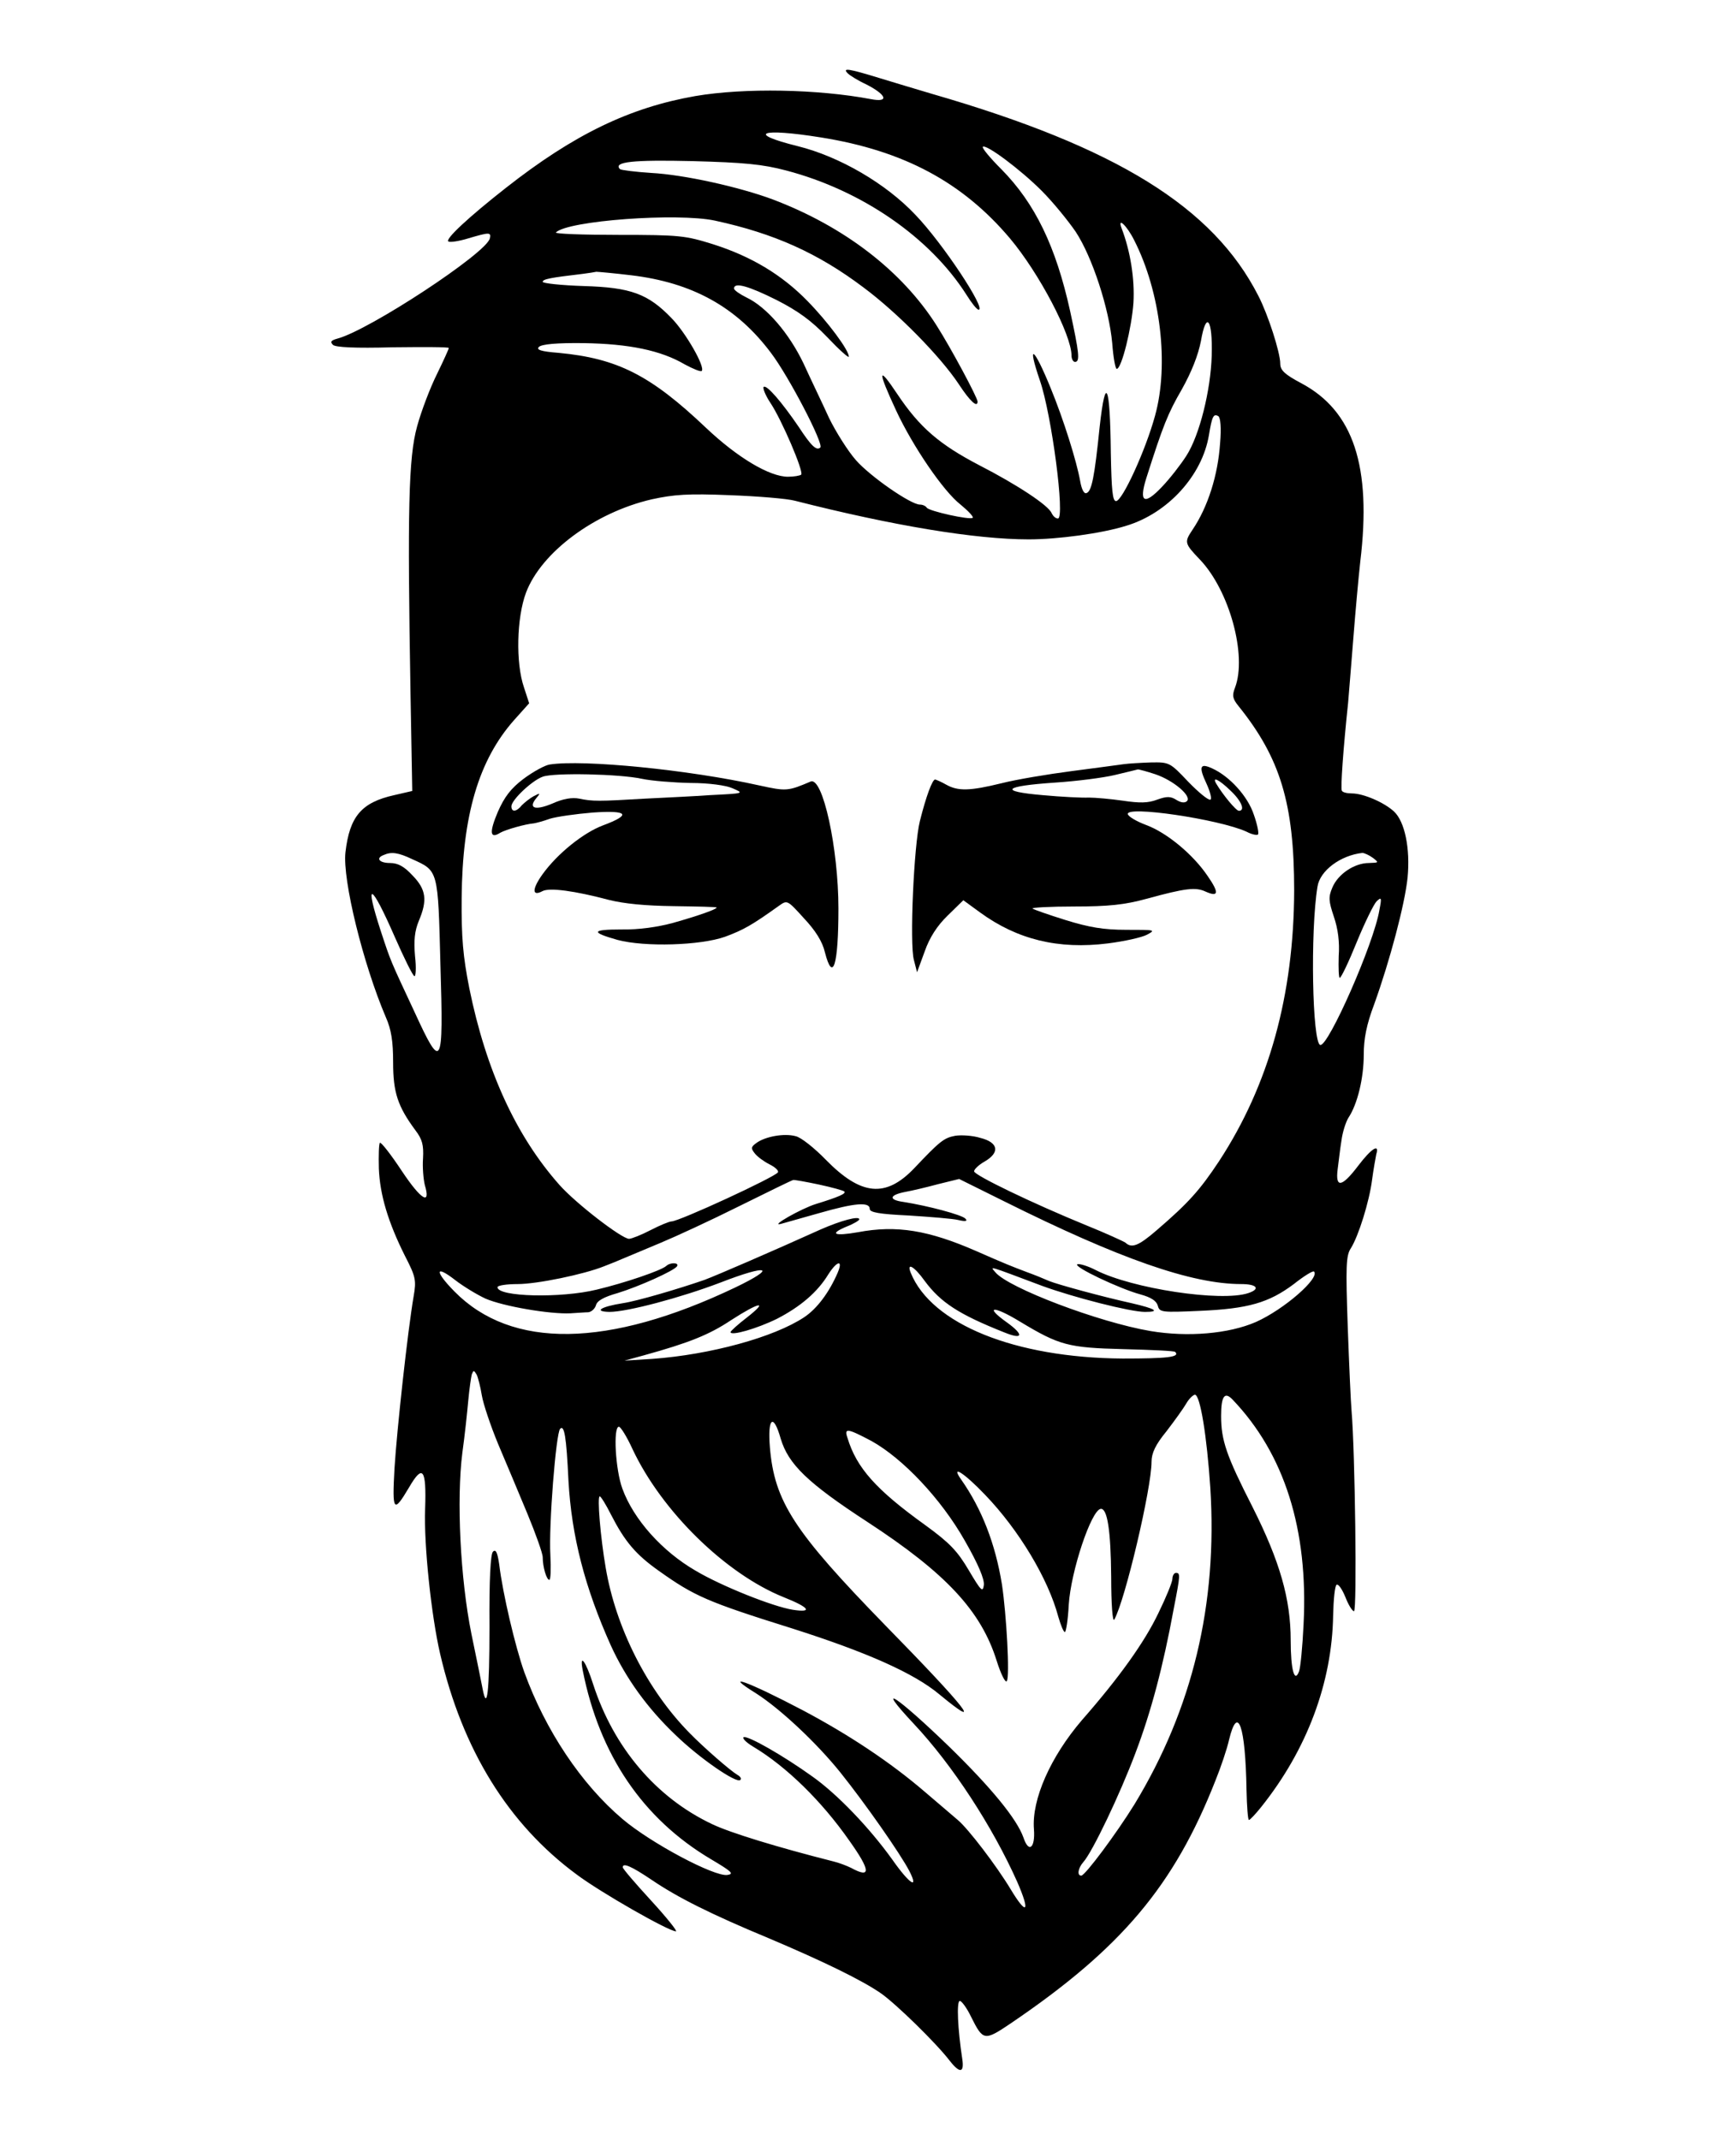
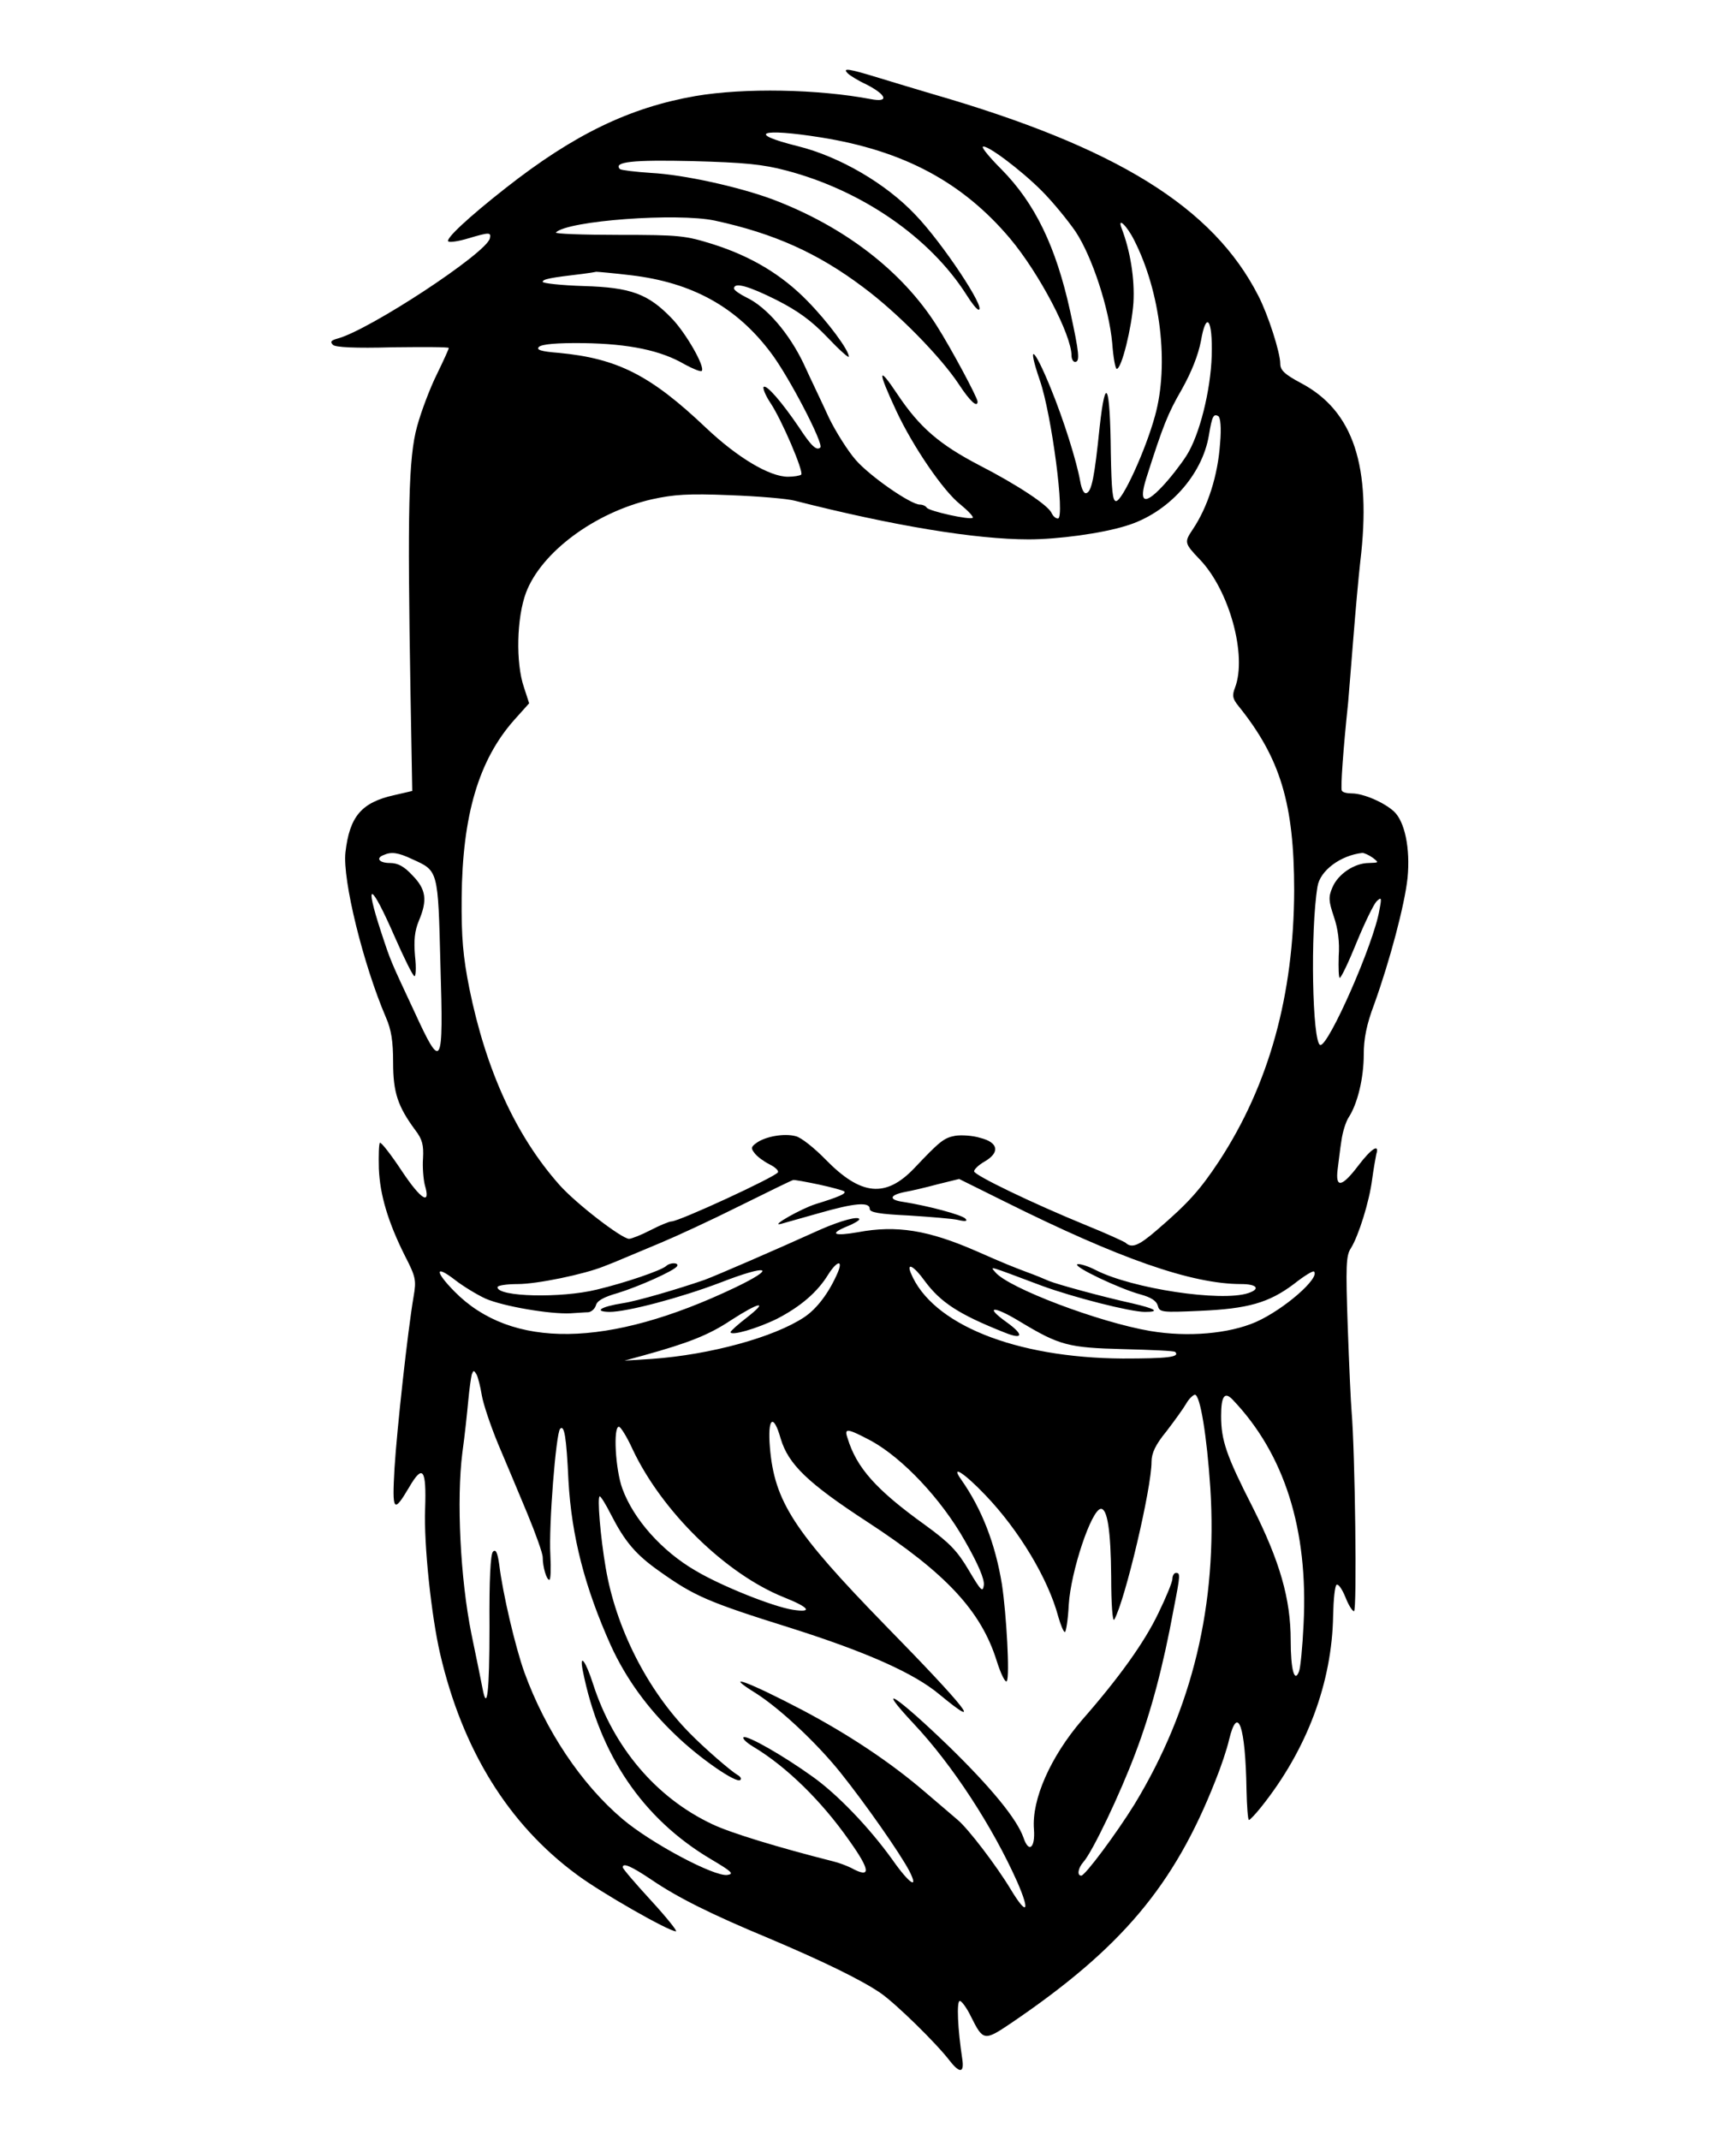
<svg xmlns="http://www.w3.org/2000/svg" version="1.0" width="499pt" height="615pt" viewBox="0 0 499 615" preserveAspectRatio="xMidYMid meet">
  <g transform="translate(0,615) scale(0.1,-0.1)" fill="#000000" stroke="none">
    <path d="M2437 5939 c6 -6 30 -21 54 -32 58 -30 65 -52 13 -42 -153 29 -364 33 -505 9 -189 -33 -349 -110 -545 -264 -107 -84 -176 -148 -165 -154 5 -3 31 1 57 9 61 18 66 18 62 0 -9 -42 -347 -264 -438 -288 -18 -5 -22 -9 -13 -18 7 -7 62 -10 172 -7 89 1 161 1 161 -2 0 -3 -15 -36 -34 -75 -19 -38 -45 -106 -57 -150 -25 -90 -28 -241 -19 -769 l5 -279 -52 -12 c-94 -21 -128 -61 -140 -164 -9 -79 51 -322 116 -474 16 -36 21 -70 21 -130 0 -86 13 -126 64 -195 20 -26 24 -43 22 -80 -2 -26 1 -60 5 -77 18 -60 -10 -44 -66 40 -31 47 -60 84 -63 81 -3 -3 -4 -36 -3 -74 3 -75 26 -153 75 -251 31 -60 33 -70 25 -116 -17 -99 -48 -382 -55 -494 -7 -125 -3 -131 42 -55 39 67 50 54 46 -62 -4 -103 18 -308 43 -416 64 -276 196 -490 393 -635 68 -51 264 -163 285 -163 5 0 -27 40 -72 89 -45 49 -81 91 -81 95 0 14 25 3 83 -36 75 -51 171 -99 337 -168 156 -66 267 -120 322 -158 43 -30 158 -142 198 -194 29 -37 42 -35 36 5 -13 85 -17 167 -7 167 5 0 20 -20 32 -45 35 -70 38 -71 115 -19 317 215 469 395 588 698 15 37 33 90 39 117 25 103 47 39 50 -144 1 -48 4 -87 7 -87 3 0 19 17 35 37 132 165 204 358 207 551 1 46 5 85 10 88 5 3 16 -13 25 -35 9 -23 20 -41 25 -41 9 0 3 459 -7 575 -2 22 -7 131 -11 242 -6 175 -5 205 9 226 22 35 53 134 61 197 4 30 10 63 12 73 10 32 -14 17 -52 -33 -47 -62 -66 -65 -59 -10 3 22 7 59 11 83 3 23 12 52 20 65 26 39 44 114 44 181 0 46 8 87 30 145 45 125 88 287 96 364 8 84 -8 161 -39 190 -28 26 -88 52 -121 52 -14 0 -27 3 -29 8 -4 6 4 120 18 252 2 25 9 108 15 185 6 77 15 176 20 221 33 273 -19 433 -170 513 -47 25 -60 37 -60 56 0 32 -35 141 -63 195 -130 255 -408 427 -937 580 -41 12 -110 33 -153 46 -88 27 -107 30 -90 13z m-77 -184 c238 -38 407 -129 543 -290 84 -100 177 -277 177 -337 0 -10 5 -18 10 -18 15 0 12 26 -14 146 -41 186 -101 310 -198 408 -32 32 -56 61 -53 64 9 9 108 -65 169 -126 33 -33 76 -86 98 -118 48 -73 96 -221 105 -320 3 -41 9 -74 13 -74 14 0 43 118 48 190 4 69 -9 149 -34 214 -13 34 15 8 36 -34 76 -149 101 -358 60 -505 -27 -99 -94 -245 -112 -245 -10 0 -13 31 -15 138 -2 197 -15 229 -32 76 -15 -146 -23 -186 -38 -191 -7 -3 -14 11 -18 34 -10 57 -48 178 -85 268 -48 118 -69 133 -31 22 34 -98 73 -397 52 -397 -7 0 -14 7 -18 15 -8 22 -99 82 -208 138 -115 60 -172 109 -236 205 -56 84 -57 68 -3 -48 48 -103 136 -232 185 -270 22 -18 38 -35 35 -38 -8 -7 -125 19 -132 29 -3 5 -12 9 -20 9 -26 0 -143 81 -184 128 -22 25 -57 80 -77 121 -19 42 -53 112 -73 156 -42 88 -107 163 -164 190 -20 10 -36 21 -36 26 0 19 42 7 122 -33 61 -31 100 -59 146 -107 34 -36 62 -61 62 -56 0 19 -61 101 -119 160 -73 75 -161 128 -271 163 -80 25 -96 27 -272 27 -103 0 -184 3 -180 7 34 34 349 57 457 34 171 -37 297 -94 427 -192 97 -72 221 -198 274 -278 32 -49 54 -69 54 -50 0 11 -76 153 -118 219 -99 156 -265 284 -471 362 -97 36 -255 71 -349 76 -46 3 -86 8 -90 11 -20 21 37 27 208 23 149 -4 202 -9 270 -27 217 -57 413 -192 518 -357 15 -24 30 -43 35 -43 23 0 -103 191 -182 273 -84 89 -217 167 -338 197 -149 37 -108 53 67 25z m-546 -396 c176 -21 303 -91 402 -223 51 -67 152 -261 142 -272 -11 -10 -26 4 -62 59 -49 72 -93 123 -101 115 -3 -3 5 -24 19 -45 33 -49 97 -199 89 -207 -4 -3 -21 -6 -38 -6 -53 0 -145 55 -235 140 -160 152 -255 200 -424 216 -52 4 -65 9 -57 17 8 8 52 12 129 11 130 -2 222 -21 290 -61 24 -13 46 -22 49 -19 11 11 -46 110 -86 151 -68 71 -118 89 -253 93 -65 2 -118 8 -118 12 0 8 22 12 115 23 17 2 34 5 39 6 5 0 50 -4 100 -10z m1669 -231 c-3 -100 -35 -229 -73 -288 -16 -25 -47 -65 -70 -89 -51 -54 -67 -45 -45 25 48 151 62 186 102 255 28 50 47 98 55 139 15 88 34 64 31 -42z m24 -252 c-6 -91 -35 -183 -79 -248 -24 -36 -24 -39 21 -86 85 -89 136 -276 101 -368 -9 -23 -7 -32 10 -53 120 -149 160 -280 160 -530 -1 -300 -72 -558 -216 -778 -55 -83 -88 -120 -180 -199 -51 -44 -71 -52 -89 -35 -6 4 -56 27 -113 50 -154 63 -322 144 -322 155 0 6 14 19 30 28 45 26 40 55 -12 68 -22 7 -56 9 -73 6 -32 -6 -44 -16 -117 -93 -82 -86 -153 -79 -254 24 -33 34 -72 65 -87 68 -33 9 -87 -1 -112 -19 -17 -12 -17 -16 -5 -31 7 -9 26 -23 42 -31 16 -8 27 -18 24 -23 -9 -14 -284 -141 -306 -141 -6 0 -33 -11 -60 -25 -27 -14 -55 -25 -62 -25 -22 1 -153 102 -200 155 -125 141 -211 329 -259 565 -18 91 -23 145 -22 260 2 237 49 396 151 511 l43 48 -15 46 c-24 70 -21 200 6 272 44 116 197 230 361 268 64 14 105 17 225 12 81 -3 165 -10 187 -16 283 -72 519 -111 672 -111 83 0 210 17 280 39 120 36 219 145 238 261 9 54 13 62 27 54 6 -4 9 -33 5 -78z m-2322 -1195 c75 -34 74 -29 81 -304 9 -298 4 -306 -75 -134 -70 150 -67 142 -96 230 -49 150 -29 142 40 -16 26 -59 51 -110 56 -112 4 -3 6 23 2 57 -4 46 -1 73 11 102 25 59 21 90 -18 130 -24 26 -42 36 -65 36 -31 0 -42 14 -18 23 22 10 42 7 82 -12z m2761 4 c18 -14 18 -14 -11 -15 -42 0 -89 -32 -105 -70 -12 -28 -11 -39 4 -84 12 -35 17 -73 14 -114 -1 -34 0 -62 3 -62 4 0 26 46 49 103 23 56 49 109 57 117 14 13 15 11 8 -25 -16 -97 -147 -393 -170 -388 -23 6 -29 327 -8 455 7 46 66 90 129 97 5 0 19 -6 30 -14z m-1592 -939 c37 -8 70 -17 73 -20 6 -6 -17 -16 -82 -36 -42 -13 -135 -66 -100 -57 11 3 60 17 110 31 101 29 145 33 145 12 0 -10 27 -15 113 -19 61 -4 126 -9 142 -13 21 -5 27 -3 20 4 -10 11 -108 37 -178 48 -44 6 -41 20 6 29 17 3 60 13 93 22 l61 15 129 -64 c331 -165 539 -238 682 -238 45 0 56 -14 20 -26 -78 -26 -334 13 -438 66 -23 12 -47 19 -53 17 -15 -6 122 -71 182 -87 29 -8 45 -18 49 -32 5 -19 10 -20 121 -15 138 6 198 23 270 77 29 23 55 39 58 36 18 -18 -86 -109 -167 -145 -78 -34 -196 -44 -303 -26 -148 25 -409 124 -446 169 -15 18 -26 21 134 -39 90 -33 254 -75 296 -75 45 0 31 9 -38 25 -82 18 -214 54 -238 64 -11 5 -40 17 -65 26 -42 16 -58 22 -142 59 -139 61 -231 76 -342 55 -69 -12 -83 -5 -33 16 21 8 37 18 37 21 0 11 -54 -4 -111 -29 -135 -61 -299 -132 -334 -145 -75 -26 -194 -61 -235 -67 -63 -10 -85 -24 -38 -25 51 0 205 41 318 84 139 54 166 45 43 -14 -365 -174 -643 -178 -807 -11 -57 58 -56 78 3 32 22 -17 61 -41 87 -53 51 -22 185 -45 244 -42 19 1 42 3 51 3 9 1 19 10 22 20 3 13 23 24 62 35 62 19 162 64 171 77 7 11 -19 12 -31 1 -14 -13 -120 -49 -200 -68 -102 -25 -285 -21 -285 7 0 5 26 9 58 9 56 0 191 28 248 51 16 6 43 17 59 24 17 7 64 27 105 44 41 17 143 64 225 105 83 41 152 75 155 75 3 1 36 -5 74 -13z m54 -253 c-25 -58 -60 -104 -96 -128 -87 -58 -271 -108 -437 -120 l-80 -5 55 15 c130 36 188 59 251 101 82 53 110 58 46 8 -26 -20 -47 -39 -47 -42 0 -12 76 10 133 38 68 35 117 77 148 128 25 39 43 43 27 5z m250 -24 c46 -62 98 -96 229 -148 54 -22 57 -7 7 29 -66 47 -39 49 38 2 113 -68 138 -75 297 -79 80 -2 147 -5 149 -8 15 -15 -23 -19 -151 -19 -310 2 -549 99 -609 246 -13 32 10 19 40 -23z m-1273 -329 c4 -24 25 -87 47 -140 22 -52 60 -142 84 -200 24 -58 44 -114 44 -125 0 -28 11 -65 19 -65 4 0 5 32 3 71 -5 85 16 350 28 363 12 12 18 -21 24 -149 9 -160 47 -307 122 -474 43 -94 105 -180 186 -257 68 -66 175 -140 186 -129 4 4 0 10 -9 15 -20 12 -95 77 -137 120 -122 124 -212 303 -241 475 -15 87 -25 205 -17 205 3 0 18 -24 32 -52 40 -78 71 -115 139 -163 100 -71 137 -88 380 -164 217 -69 352 -129 425 -190 132 -109 79 -41 -155 198 -263 270 -319 356 -332 512 -7 85 10 99 31 25 22 -74 78 -128 250 -240 225 -147 326 -255 371 -399 12 -38 25 -64 29 -58 9 13 -1 192 -14 278 -19 117 -58 217 -117 301 -32 45 8 20 69 -44 97 -101 181 -241 210 -350 7 -24 15 -44 19 -44 3 0 9 35 11 78 6 97 65 273 92 276 19 2 29 -62 30 -196 0 -77 4 -131 9 -122 31 55 107 377 107 453 0 25 11 49 43 88 23 30 49 66 57 80 8 14 20 25 25 25 15 -2 34 -118 44 -268 21 -334 -51 -634 -218 -909 -52 -84 -142 -205 -153 -205 -13 0 -9 22 6 39 26 29 105 194 150 314 44 116 79 246 110 415 19 97 19 102 6 102 -5 0 -10 -8 -10 -17 0 -9 -18 -53 -40 -98 -40 -84 -113 -186 -220 -308 -90 -105 -145 -228 -138 -314 4 -54 -15 -69 -30 -24 -19 54 -93 144 -214 262 -151 146 -217 189 -102 66 112 -119 227 -296 298 -455 38 -87 28 -99 -19 -21 -41 68 -122 174 -152 199 -10 9 -53 45 -96 82 -98 84 -217 163 -349 233 -158 83 -235 111 -135 49 69 -44 174 -142 243 -228 72 -90 172 -233 198 -283 28 -55 0 -37 -49 33 -66 92 -158 188 -230 239 -85 61 -184 117 -197 113 -6 -2 6 -15 28 -28 95 -57 196 -156 275 -269 62 -87 63 -110 6 -79 -12 6 -35 15 -52 19 -158 40 -296 82 -348 107 -161 76 -283 220 -342 402 -21 66 -40 92 -30 40 48 -243 173 -427 369 -543 59 -35 67 -42 47 -45 -37 -6 -221 92 -302 161 -118 100 -221 254 -282 422 -26 73 -62 226 -72 309 -5 35 -10 45 -18 37 -7 -7 -11 -79 -10 -216 0 -189 -7 -246 -20 -177 -3 15 -17 86 -32 157 -32 159 -43 386 -26 520 7 50 14 117 17 150 3 33 8 67 10 75 5 13 6 13 14 0 4 -8 11 -35 15 -60z m2158 -12 c149 -156 218 -373 204 -646 -3 -65 -9 -125 -13 -135 -13 -35 -24 5 -24 89 0 119 -31 227 -110 384 -75 147 -90 191 -90 261 0 57 10 71 33 47z m-1725 -142 c84 -179 268 -359 435 -426 73 -29 85 -45 26 -36 -57 9 -205 68 -279 112 -97 56 -179 148 -211 236 -20 54 -27 178 -10 178 5 0 23 -29 39 -64z m687 23 c90 -50 200 -166 268 -286 39 -68 57 -111 55 -128 -3 -22 -8 -17 -43 42 -33 56 -55 79 -125 130 -142 102 -198 165 -224 251 -10 29 -1 28 69 -9z" />
-     <path d="M1580 3953 c-14 -2 -48 -21 -75 -41 -37 -28 -55 -52 -74 -95 -25 -59 -23 -79 7 -60 16 9 72 25 97 27 6 1 26 6 45 13 19 6 75 14 124 18 102 7 112 -6 29 -37 -56 -21 -131 -81 -174 -141 -30 -42 -30 -64 0 -48 20 11 93 1 191 -25 44 -11 105 -17 187 -18 68 -1 123 -2 123 -4 0 -5 -54 -24 -125 -44 -44 -12 -99 -20 -149 -19 -86 0 -89 -8 -11 -30 79 -21 238 -16 309 9 54 20 78 34 155 89 24 17 24 17 72 -36 33 -35 53 -67 60 -97 23 -90 39 -38 39 125 0 173 -45 380 -80 365 -66 -28 -70 -28 -148 -11 -202 45 -506 75 -602 60z m265 -41 c28 -6 91 -11 140 -12 53 0 102 -7 120 -15 35 -15 35 -15 -65 -20 -41 -3 -124 -7 -185 -10 -135 -8 -152 -8 -190 0 -20 4 -46 0 -77 -14 -50 -21 -71 -14 -46 16 12 14 11 15 -8 5 -11 -6 -26 -18 -34 -26 -15 -19 -30 -21 -30 -3 0 18 59 74 90 85 32 12 221 8 285 -6z" />
-     <path d="M3230 3954 c-14 -2 -81 -11 -150 -20 -69 -9 -159 -24 -202 -35 -90 -22 -124 -23 -158 -4 -14 8 -28 14 -32 15 -8 0 -26 -48 -44 -120 -17 -68 -30 -353 -17 -399 l9 -35 22 60 c14 40 36 74 66 103 l45 44 48 -35 c107 -78 225 -107 368 -89 47 6 97 17 112 25 26 14 23 14 -59 14 -66 0 -107 7 -175 28 -48 15 -91 30 -95 33 -4 3 50 6 120 6 98 0 145 5 207 22 113 31 142 34 170 21 38 -17 40 -4 6 45 -42 62 -117 124 -176 146 -27 10 -51 24 -53 31 -9 26 262 -14 341 -50 15 -8 30 -11 33 -8 3 3 -2 29 -12 57 -17 52 -69 110 -120 133 -35 16 -39 5 -16 -44 11 -24 16 -45 11 -46 -6 -2 -34 21 -64 52 -52 55 -54 56 -107 55 -29 -1 -64 -3 -78 -5z m91 -29 c53 -18 105 -63 91 -77 -6 -6 -17 -5 -30 3 -17 11 -28 11 -56 1 -26 -10 -51 -10 -98 -3 -35 5 -79 9 -98 9 -19 -1 -79 2 -133 7 -128 11 -113 26 35 36 62 4 140 14 173 22 33 8 63 15 66 16 3 0 26 -6 50 -14z m216 -47 c32 -30 43 -58 24 -58 -8 0 -46 46 -65 78 -13 22 8 12 41 -20z" />
  </g>
</svg>